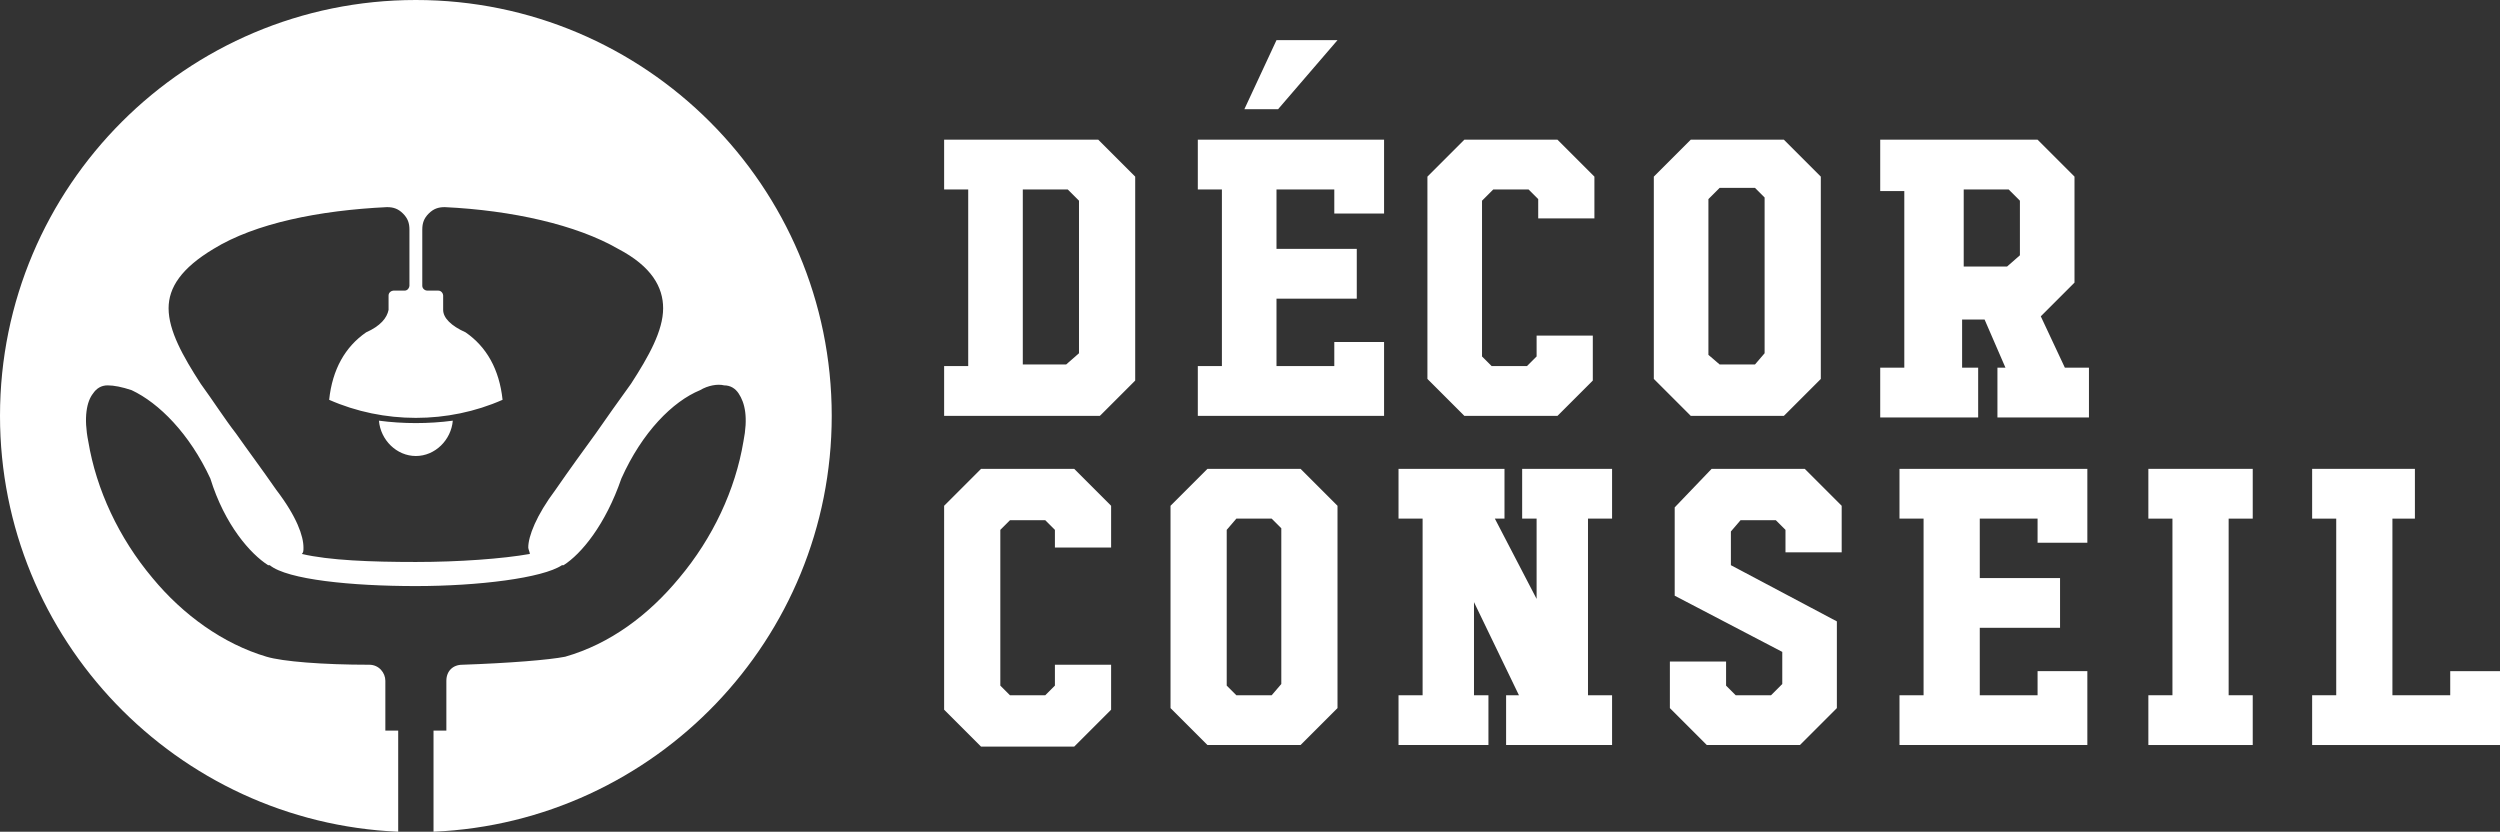
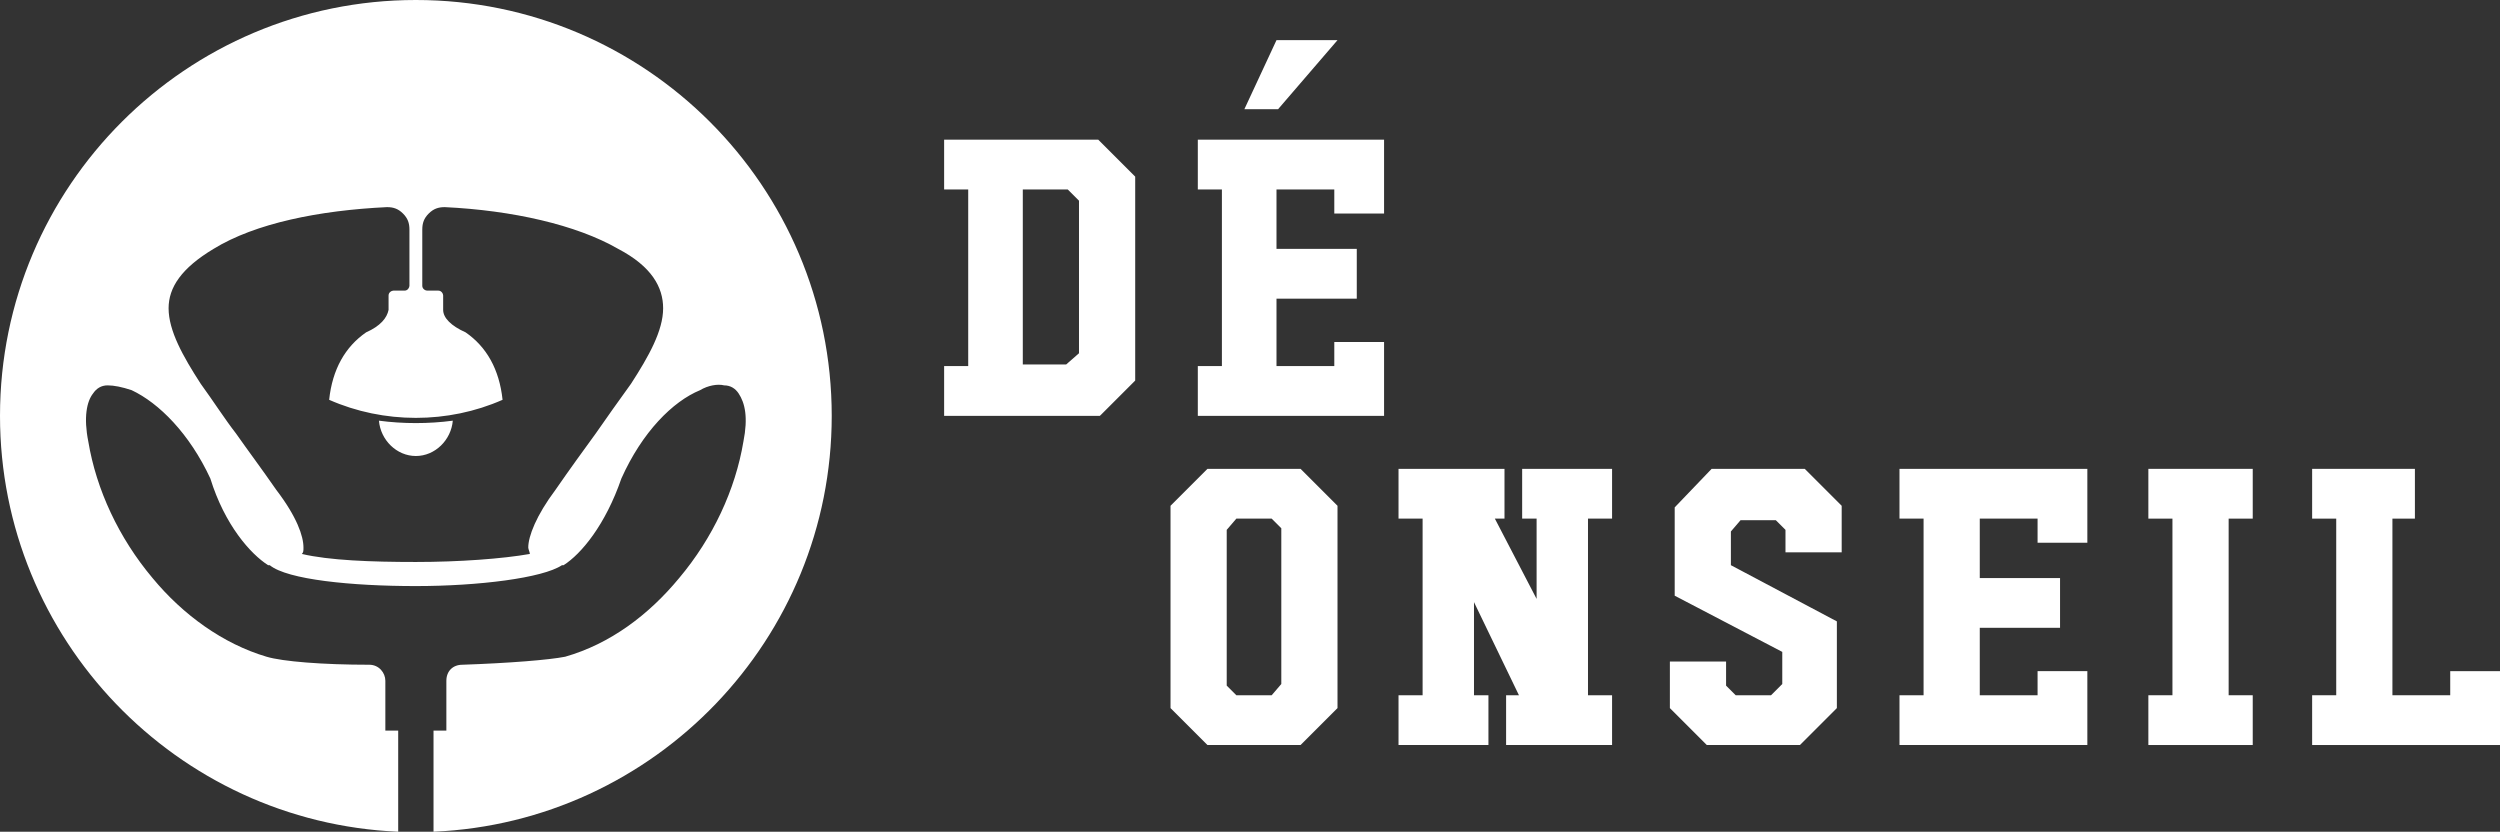
<svg xmlns="http://www.w3.org/2000/svg" version="1.1" id="Layer_1" x="0px" y="0px" width="155.7px" height="51.8px" viewBox="0 0 155.7 51.8" style="enable-background:new 0 0 155.7 51.8;" xml:space="preserve">
  <rect x="0" y="0" width="155.7" height="51.8" fill="#333333" stroke="none" />
  <style type="text/css">
	.st0{fill:#FFFFFF;}
	.st1{fill-rule:evenodd;clip-rule:evenodd;fill:#FFFFFF;}
</style>
  <g>
    <g>
      <path class="st0" d="M58.7,8.7h9.7l2.3,2.3l0,12.7l-2.2,2.2h-9.7v-3.1h1.5l0-11h-1.5V8.7z M63.7,11.8v10.9h2.7l0.8-0.7v-9.5    l-0.7-0.7H63.7z" />
      <path class="st0" d="M74.5,8.7h11.7v4.6h-3.1v-1.5h-3.6v3.7h5v3.1h-5v4.2h3.6v-1.5h3.1v4.6h0v0H74.6v-3.1h1.5v-11h-1.5V8.7z     M79.5,2.5h3.8l-3.7,4.3h-2.1L79.5,2.5z" />
-       <path class="st0" d="M91.2,8.7H97l2.3,2.3v2.6l-3.5,0v-1.2l-0.6-0.6H93l-0.7,0.7v9.7l0.6,0.6h2.2l0.6-0.6v-1.3l3.5,0v2.8L97,25.9    h-5.8l-2.3-2.3V11L91.2,8.7z" />
-       <path class="st0" d="M105.3,8.7h5.8l2.3,2.3v12.6l-2.3,2.3h-5.8l-2.3-2.3V11L105.3,8.7z M107.1,22.7h2.2l0.6-0.7v-9.7l-0.6-0.6    h-2.2l-0.7,0.7v9.7L107.1,22.7z" />
-       <path class="st0" d="M117.3,8.7h9.6l2.3,2.3l0,6.6l-2.1,2.1l1.5,3.2h1.5v3.1h-5.7v-3.1h0.5l-1.3-3h-1.4l0,3h1v3.1h-6.1v-3.1h1.5    v-11h-1.5V8.7z M122.3,11.8v4.8h2.7l0.8-0.7v-3.4l-0.7-0.7H122.3z" />
-       <path class="st0" d="M61.1,29.2h5.8l2.3,2.3v2.6l-3.5,0V33l-0.6-0.6h-2.2L62.3,33v9.7l0.6,0.6h2.2l0.6-0.6v-1.3l3.5,0v2.8    l-2.3,2.3h-5.8l-2.3-2.3V31.5L61.1,29.2z" />
      <path class="st0" d="M75.2,29.2H81l2.3,2.3v12.6L81,46.4h-5.8l-2.3-2.3V31.5L75.2,29.2z M77,43.3h2.2l0.6-0.7v-9.7l-0.6-0.6H77    L76.4,33v9.7L77,43.3z" />
      <path class="st0" d="M94.8,29.2h5.6v3.1h-1.5v11h1.5v3.1h-6.6v-3.1h0.8l-2.8-5.8v5.8h0.9v3.1h-5.6v-3.1h1.5v-11h-1.5v-3.1h6.6v3.1    h-0.6l2.6,5l0-5h-0.9V29.2z" />
      <path class="st0" d="M106.6,29.2h5.8l2.3,2.3v2.9h-3.5v-1.4l-0.6-0.6h-2.2l-0.6,0.7v2.1l6.6,3.5v5.4l-2.3,2.3h-5.8l-2.3-2.3v-2.9    l3.5,0l0,1.5l0.6,0.6l2.2,0l0.7-0.7v-2l-6.7-3.5v-5.5L106.6,29.2z" />
      <path class="st0" d="M118.3,29.2H130v4.6h-3.1v-1.5h-3.6V36h5v3.1h-5v4.2h3.6v-1.5h3.1v4.6h0v0h-11.7v-3.1h1.5v-11h-1.5V29.2z" />
      <path class="st0" d="M133.8,29.2h6.5v3.1h-1.5v11h1.5v3.1h-6.5v-3.1h1.5v-11h-1.5V29.2z" />
      <path class="st0" d="M144,29.2h6.4v3.1H149l0,11h3.6v-1.5h3.1v4.6h-11.7v-3.1h1.5v-11H144V29.2z" />
    </g>
  </g>
  <path class="st1" d="M26.3,14.3v3.5c0,0.2,0.2,0.3,0.3,0.3h0.7c0.2,0,0.3,0.2,0.3,0.3v0.9c0,0.5,0.5,1,1.4,1.4  c1.3,0.9,2.1,2.3,2.3,4.2c-3.4,1.5-7.4,1.5-10.8,0c0.2-1.9,1-3.3,2.3-4.2c0.9-0.4,1.3-0.9,1.4-1.4v-0.9c0-0.2,0.2-0.3,0.3-0.3h0.7  c0.2,0,0.3-0.2,0.3-0.3v-3.5c0-0.4-0.1-0.7-0.4-1c-0.3-0.3-0.6-0.4-1-0.4c-4.2,0.2-8.2,1-10.8,2.6l0,0c-2,1.2-2.8,2.4-2.8,3.7  c0,1.4,0.9,3,2,4.7c0.8,1.1,1.5,2.2,2.2,3.1c0.7,1,1.6,2.2,2.5,3.5c1.3,1.7,1.7,2.9,1.7,3.6c0,0.2,0,0.3-0.1,0.4  c1.7,0.4,4.3,0.5,7.1,0.5c2.7,0,5.4-0.2,7.1-0.5c0-0.1-0.1-0.3-0.1-0.4c0-0.7,0.5-2,1.7-3.6c0.9-1.3,1.7-2.4,2.5-3.5  c0.7-1,1.4-2,2.2-3.1c1.1-1.7,2-3.3,2-4.7c0-1.3-0.7-2.6-2.8-3.7l0,0c-2.6-1.5-6.6-2.4-10.8-2.6c-0.4,0-0.7,0.1-1,0.4  C26.4,13.6,26.3,13.9,26.3,14.3 M28.2,26.2c-0.1,1.2-1.1,2.2-2.3,2.2c-1.2,0-2.2-1-2.3-2.2C25.1,26.4,26.7,26.4,28.2,26.2z M25.9,0  c14.3,0,25.9,11.6,25.9,25.9c0,13.9-11,25.3-24.8,25.9v-6.3h0.8v-3.1c0-0.6,0.4-1,1-1c2.9-0.1,5.4-0.3,6.4-0.5  c2.8-0.8,5.2-2.6,7.1-4.9c2.1-2.5,3.5-5.5,4-8.5c0.3-1.5,0.1-2.4-0.3-3c-0.2-0.3-0.5-0.5-0.9-0.5c-0.4-0.1-1,0-1.5,0.3  c-1.7,0.7-3.6,2.6-4.9,5.5c-1,2.9-2.5,4.7-3.6,5.4l-0.1,0c-1.2,0.8-5.2,1.3-9.1,1.3c-4,0-8-0.4-9.1-1.3l-0.1,0  c-1.1-0.7-2.7-2.5-3.6-5.4c-1.3-2.8-3.2-4.7-4.9-5.5c-0.6-0.2-1.1-0.3-1.5-0.3c-0.4,0-0.7,0.2-0.9,0.5c-0.4,0.5-0.6,1.5-0.3,3  c0.5,3,1.9,6,4,8.5c1.9,2.3,4.4,4.1,7.1,4.9c1,0.3,3.5,0.5,6.4,0.5c0.6,0,1,0.5,1,1v3.1h0.8v6.3C11,51.2,0,39.8,0,25.9  C0,11.6,11.6,0,25.9,0z" />
</svg>